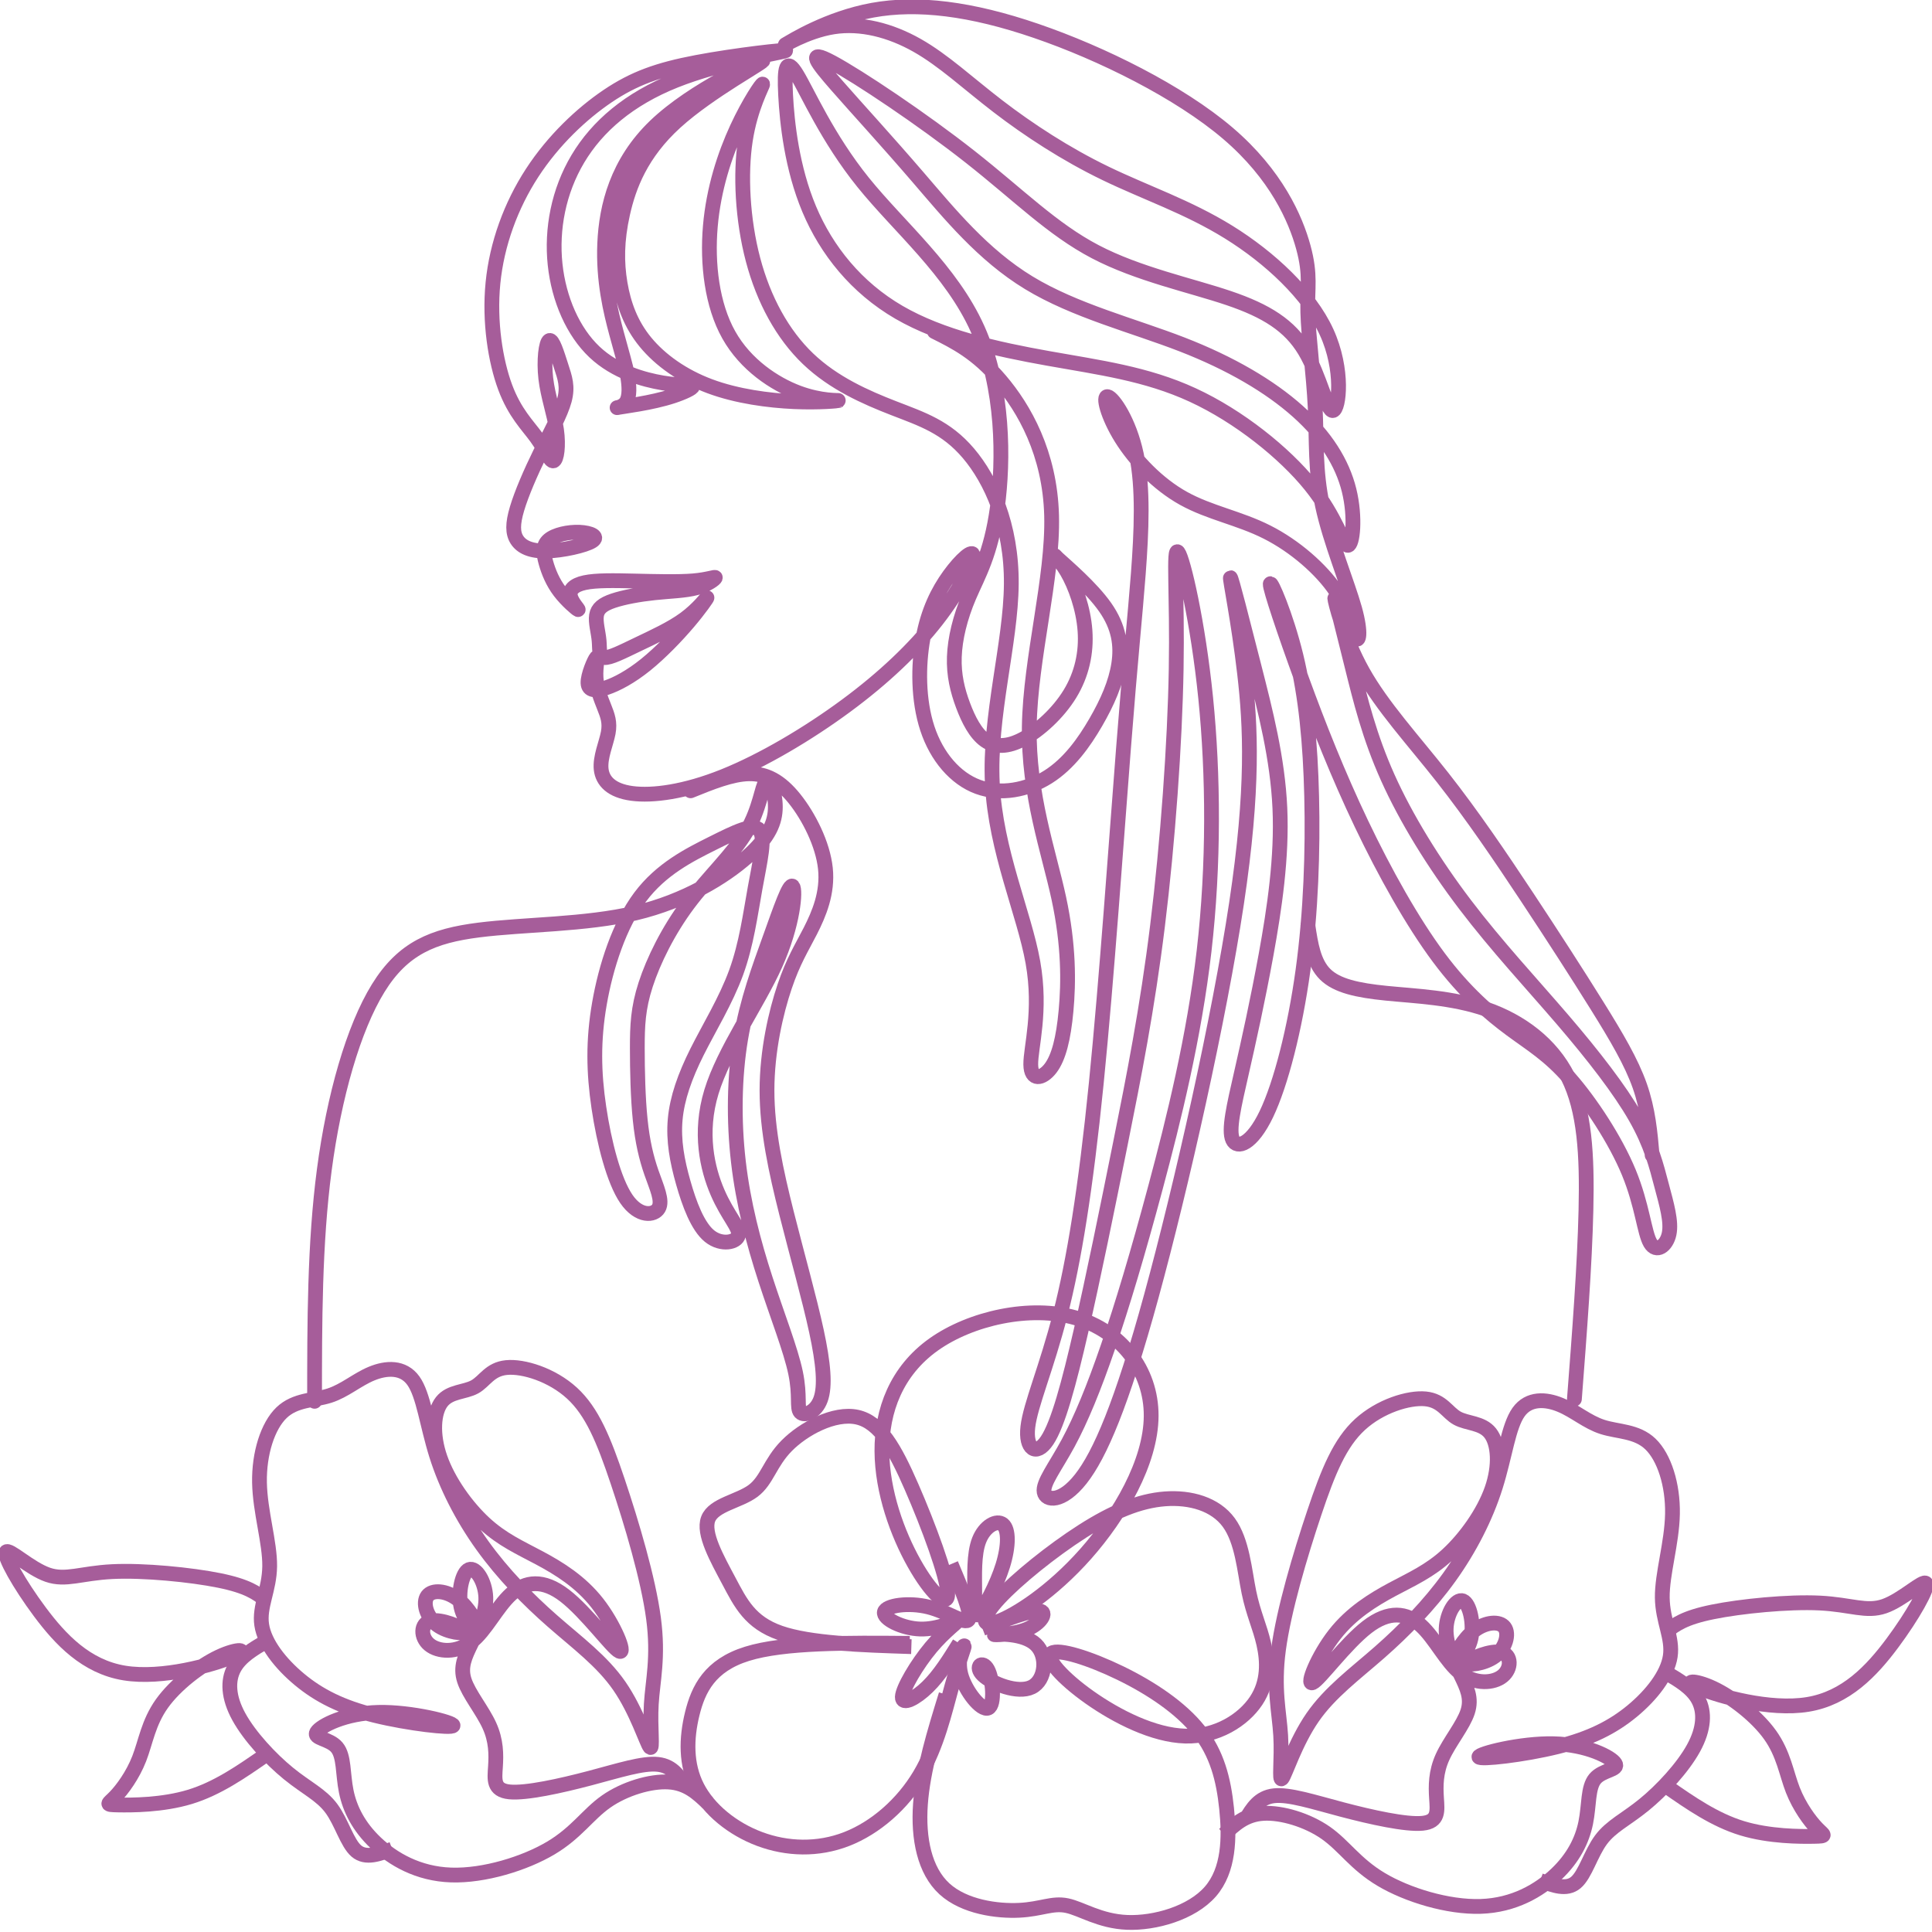
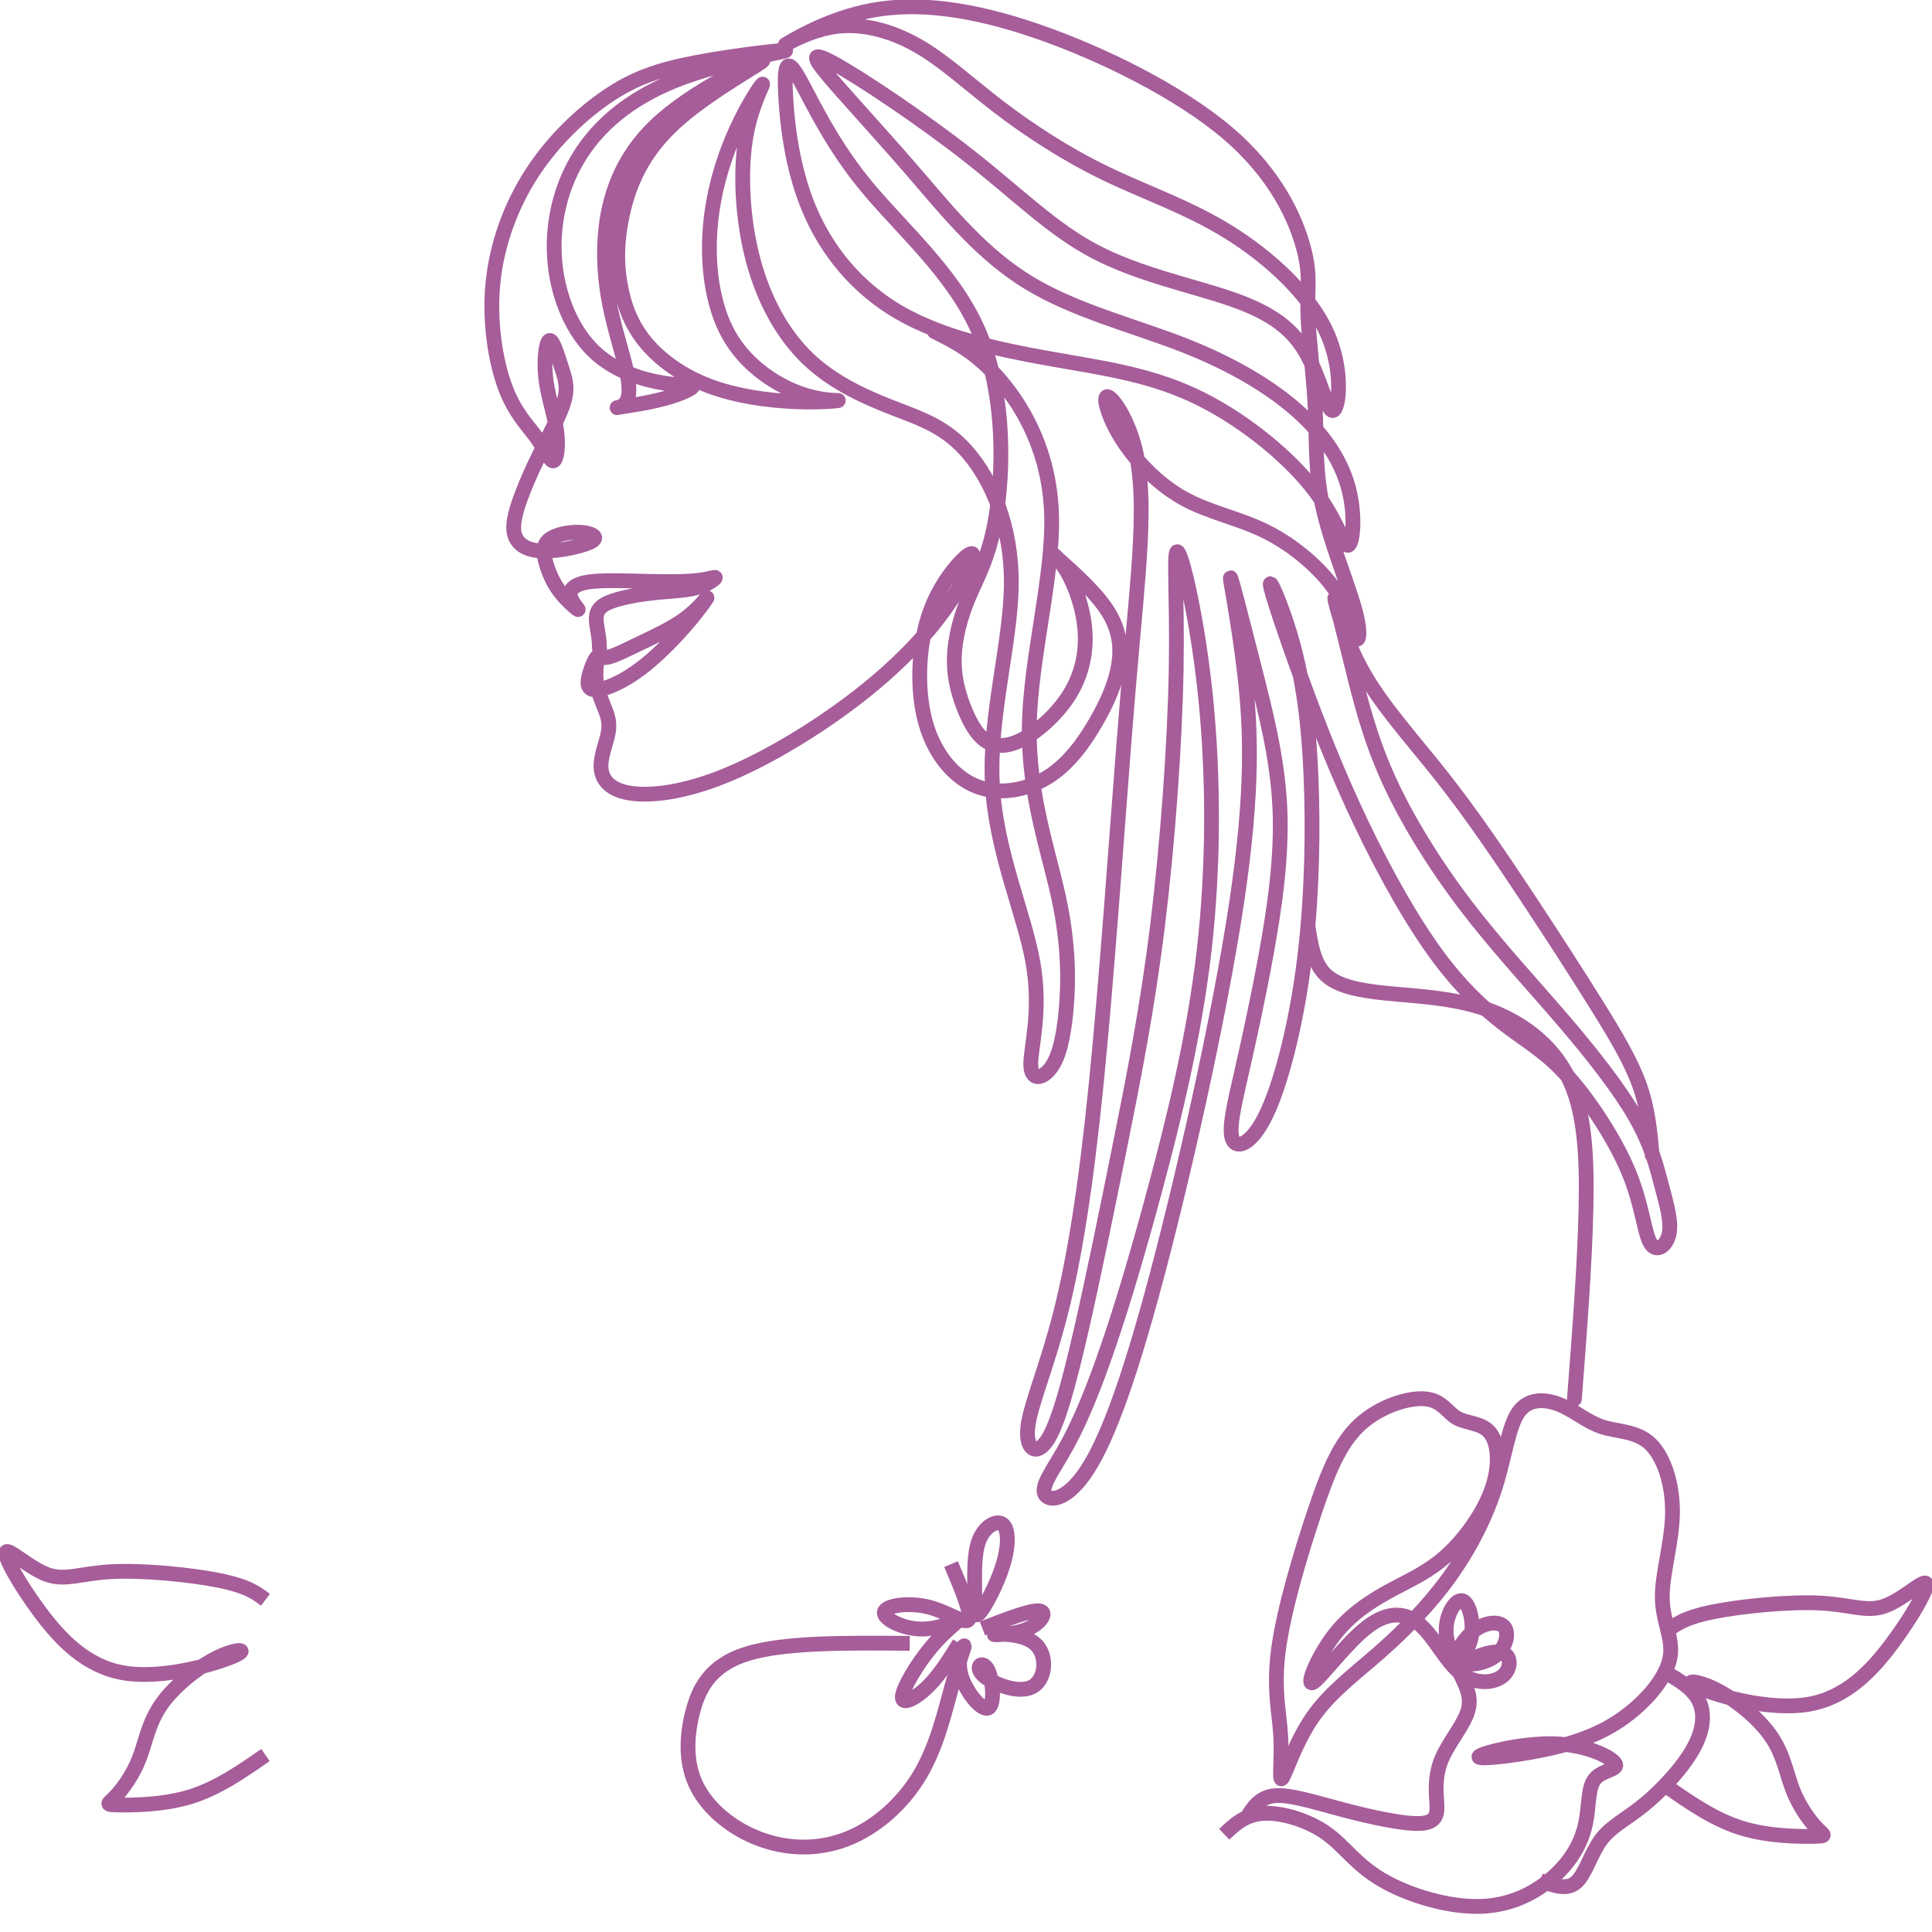
<svg xmlns="http://www.w3.org/2000/svg" width="150" height="150" viewBox="0 0 150 150" fill="none">
  <g clip-path="url(#clip0_784_306)">
    <path d="M72.548 25.742C74.193 26.564 75.839 27.386 77.67 29.541C79.502 31.696 81.521 35.184 81.646 40.028C81.771 44.873 80.001 51.076 79.914 56.382C79.827 61.688 81.422 66.098 82.207 69.747C82.992 73.397 82.968 76.287 82.768 78.465C82.568 80.645 82.194 82.115 81.564 82.942C80.932 83.769 80.042 83.953 80.028 82.645C80.013 81.336 80.873 78.534 80.196 74.718C79.519 70.901 77.304 66.071 77.045 60.828C76.785 55.585 78.481 49.929 78.517 45.348C78.555 40.764 76.935 37.251 75.19 35.195C73.445 33.14 71.576 32.542 69.395 31.695C67.214 30.849 64.721 29.753 62.739 27.858C60.758 25.967 59.288 23.276 58.465 20.162C57.642 17.049 57.468 13.51 57.867 10.907C58.265 8.305 59.237 6.636 59.213 6.535C59.187 6.436 58.166 7.906 57.218 9.961C56.272 12.016 55.399 14.657 55.15 17.571C54.9 20.486 55.274 23.675 56.583 26.003C57.891 28.333 60.135 29.803 61.954 30.488C63.773 31.172 65.17 31.073 65.132 31.098C65.095 31.122 63.624 31.272 61.655 31.185C59.686 31.098 57.218 30.774 55.112 29.989C53.005 29.205 51.261 27.959 50.114 26.564C48.967 25.169 48.419 23.624 48.144 22.004C47.871 20.386 47.871 18.693 48.344 16.575C48.817 14.457 49.765 11.916 52.446 9.48C55.127 7.043 59.543 4.713 59.219 4.688C58.895 4.664 53.831 6.945 50.876 9.779C47.921 12.614 47.073 16.002 46.949 18.905C46.824 21.806 47.422 24.222 47.859 25.854C48.295 27.485 48.569 28.333 48.718 29.154C48.868 29.977 48.893 30.774 48.631 31.198C48.37 31.621 47.821 31.67 47.921 31.646C48.02 31.621 48.768 31.521 49.615 31.372C50.463 31.223 51.41 31.023 52.245 30.749C53.08 30.475 53.803 30.127 53.766 30.002C53.729 29.877 52.931 29.977 51.447 29.728C49.965 29.478 47.796 28.88 46.151 27.324C44.505 25.767 43.384 23.25 43.097 20.523C42.811 17.795 43.359 14.855 44.867 12.327C46.375 9.799 48.843 7.682 52.427 6.252C56.013 4.821 60.715 4.078 60.989 3.94C61.263 3.804 57.11 4.273 54.098 4.843C51.087 5.415 49.217 6.088 47.185 7.457C45.154 8.827 42.961 10.895 41.315 13.423C39.67 15.952 38.573 18.94 38.274 21.969C37.975 24.994 38.474 28.058 39.221 30.064C39.969 32.069 40.966 33.016 41.651 33.963C42.337 34.909 42.711 35.856 42.973 35.781C43.234 35.706 43.384 34.61 43.21 33.377C43.035 32.144 42.536 30.774 42.375 29.379C42.213 27.983 42.387 26.564 42.648 26.439C42.91 26.315 43.259 27.485 43.559 28.408C43.858 29.328 44.107 30.002 43.82 31.073C43.533 32.144 42.711 33.615 41.95 35.158C41.19 36.703 40.493 38.321 40.143 39.493C39.794 40.664 39.794 41.385 40.143 41.921C40.493 42.457 41.19 42.806 42.425 42.781C43.658 42.756 45.428 42.358 45.977 42.008C46.525 41.66 45.852 41.361 44.992 41.323C44.132 41.287 43.085 41.51 42.599 41.934C42.112 42.358 42.187 42.98 42.387 43.69C42.587 44.4 42.91 45.197 43.459 45.92C44.008 46.642 44.78 47.29 44.879 47.328C44.979 47.365 44.406 46.792 44.293 46.306C44.182 45.82 44.53 45.421 45.403 45.235C46.276 45.047 47.671 45.072 49.266 45.11C50.862 45.148 52.656 45.197 53.828 45.098C55 44.998 55.548 44.749 55.536 44.849C55.523 44.948 54.95 45.397 54.077 45.633C53.205 45.87 52.033 45.895 50.837 46.02C49.64 46.145 48.419 46.368 47.609 46.642C46.798 46.916 46.4 47.24 46.313 47.775C46.226 48.311 46.45 49.059 46.513 49.731C46.575 50.404 46.474 51.002 46.911 51.051C47.347 51.102 48.32 50.604 49.516 50.03C50.713 49.457 52.134 48.81 53.167 48.05C54.202 47.29 54.85 46.418 54.887 46.406C54.925 46.394 54.352 47.239 53.442 48.311C52.532 49.383 51.285 50.677 50.127 51.612C48.967 52.546 47.895 53.118 47.073 53.393C46.25 53.667 45.678 53.643 45.653 53.031C45.627 52.422 46.151 51.227 46.3 51.063C46.45 50.902 46.226 51.773 46.276 52.608C46.325 53.443 46.65 54.24 46.911 54.9C47.173 55.56 47.372 56.084 47.222 56.893C47.073 57.702 46.575 58.798 46.674 59.721C46.774 60.642 47.472 61.389 49.068 61.601C50.663 61.813 53.155 61.49 56.171 60.281C59.187 59.073 62.727 56.98 65.681 54.8C68.635 52.622 71.003 50.354 72.722 48.149C74.442 45.945 75.514 43.802 75.552 43.18C75.589 42.557 74.592 43.453 73.707 44.673C72.823 45.895 72.049 47.439 71.663 49.557C71.277 51.674 71.277 54.364 72 56.557C72.722 58.749 74.169 60.443 75.926 61.09C77.683 61.739 79.752 61.34 81.372 60.319C82.992 59.297 84.164 57.652 85.073 56.084C85.984 54.514 86.631 53.02 86.856 51.562C87.08 50.105 86.88 48.685 85.809 47.153C84.737 45.621 82.793 43.977 82.157 43.392C81.521 42.806 82.194 43.279 82.843 44.388C83.49 45.496 84.114 47.239 84.238 48.958C84.363 50.677 83.989 52.372 83.067 53.879C82.144 55.385 80.674 56.707 79.453 57.367C78.231 58.026 77.26 58.026 76.498 57.49C75.738 56.956 75.19 55.884 74.766 54.751C74.343 53.617 74.044 52.422 74.094 51.002C74.143 49.582 74.542 47.937 75.24 46.306C75.938 44.673 76.935 43.055 77.434 39.405C77.933 35.755 77.933 30.076 75.9 25.543C73.87 21.009 69.807 17.621 67.014 14.159C64.222 10.695 62.702 7.158 61.867 5.788C61.032 4.418 60.883 5.215 60.994 7.37C61.107 9.526 61.481 13.037 62.827 16.238C64.173 19.439 66.49 22.329 69.793 24.247C73.096 26.165 77.383 27.113 81.359 27.822C85.335 28.533 89 29.005 92.598 30.666C96.197 32.325 99.731 35.173 101.75 37.676C103.768 40.18 104.274 42.34 104.648 42.34C105.022 42.34 105.264 40.18 104.741 38.062C104.217 35.945 102.927 33.87 100.762 31.936C98.596 30.002 95.556 28.208 91.767 26.739C87.977 25.269 83.441 24.123 79.877 21.955C76.312 19.788 73.72 16.6 71.277 13.76C68.834 10.92 66.541 8.428 64.971 6.636C63.401 4.841 62.552 3.745 64.597 4.841C66.641 5.937 71.576 9.225 75.34 12.19C79.103 15.154 81.696 17.795 85.034 19.543C88.371 21.291 92.453 22.147 95.394 23.144C98.336 24.141 100.136 25.277 101.312 27.24C102.485 29.205 103.034 31.995 103.498 31.873C103.961 31.754 104.342 28.722 102.996 25.784C101.65 22.844 98.578 19.996 95.397 18.024C92.215 16.052 88.925 14.956 85.834 13.46C82.743 11.967 79.851 10.072 77.484 8.254C75.115 6.436 73.271 4.693 71.202 3.521C69.133 2.35 66.84 1.753 64.708 2.087C62.575 2.422 60.603 3.69 61.026 3.443C61.451 3.192 64.27 1.426 67.748 0.792C71.228 0.158 75.365 0.657 80.45 2.401C85.535 4.143 91.567 7.134 95.331 10.347C99.095 13.56 100.59 16.998 101.189 19.19C101.787 21.381 101.488 22.329 101.537 24.247C101.587 26.165 101.987 29.055 102.111 31.646C102.236 34.236 102.086 36.528 102.685 39.294C103.283 42.058 104.629 45.296 105.177 47.264C105.725 49.233 105.476 49.929 105.252 49.507C105.027 49.083 104.828 47.539 103.706 45.869C102.585 44.2 100.541 42.407 98.373 41.312C96.204 40.214 93.911 39.816 91.891 38.695C89.873 37.575 88.127 35.731 87.055 34.013C85.984 32.293 85.585 30.699 86.008 30.799C86.433 30.898 87.678 32.691 88.227 35.283C88.775 37.874 88.626 41.261 88.377 44.55C88.127 47.838 87.779 51.027 87.231 58.052C86.681 65.076 85.934 75.937 85.111 84.133C84.288 92.329 83.391 97.859 82.319 102.044C81.248 106.229 80.001 109.069 79.802 110.788C79.602 112.507 80.45 113.104 81.298 111.834C82.145 110.564 82.992 107.425 83.94 103.29C84.887 99.154 85.934 94.022 86.981 88.817C88.028 83.61 89.075 78.329 89.873 71.852C90.67 65.375 91.219 57.702 91.318 51.947C91.418 46.194 91.068 42.358 91.468 42.88C91.866 43.403 93.013 48.285 93.611 54.215C94.209 60.144 94.259 67.118 93.486 73.82C92.713 80.521 91.118 86.948 89.722 92.155C88.327 97.361 87.13 101.347 86.028 104.561C84.926 107.775 83.918 110.218 82.921 112.061C81.924 113.904 80.937 115.149 81.068 115.845C81.198 116.542 82.444 116.692 83.914 114.823C85.385 112.955 87.08 109.069 89.398 100.599C91.717 92.129 94.658 79.076 96.004 70.133C97.35 61.19 97.101 56.358 96.627 52.272C96.154 48.187 95.456 44.848 95.531 44.848C95.606 44.848 96.453 48.187 97.35 51.699C98.248 55.211 99.195 58.898 99.369 62.734C99.543 66.57 98.945 70.556 98.298 74.119C97.649 77.681 96.951 80.819 96.378 83.336C95.804 85.852 95.357 87.745 95.705 88.493C96.053 89.24 97.201 88.841 98.322 86.499C99.444 84.158 100.541 79.873 101.163 75.34C101.787 70.806 101.937 66.022 101.837 61.838C101.737 57.652 101.387 54.066 100.615 50.902C99.843 47.739 98.646 44.998 98.621 45.346C98.596 45.695 99.742 49.134 101.065 52.745C102.385 56.358 103.881 60.144 105.7 63.955C107.52 67.767 109.664 71.603 111.708 74.343C113.752 77.084 115.696 78.728 117.316 79.923C118.936 81.118 120.232 81.866 121.853 83.71C123.473 85.553 125.417 88.493 126.464 91.033C127.511 93.575 127.661 95.717 128.13 96.509C128.6 97.302 129.39 96.743 129.588 95.797C129.788 94.85 129.398 93.514 129.002 92.025C128.608 90.535 128.209 88.891 126.988 86.748C125.767 84.606 123.722 81.966 121.329 79.176C118.936 76.386 116.194 73.446 113.752 70.233C111.309 67.019 109.165 63.532 107.744 60.368C106.323 57.203 105.626 54.364 104.953 51.65C104.28 48.934 103.632 46.343 103.632 46.467C103.632 46.592 104.28 49.432 105.801 52.147C107.321 54.863 109.713 57.453 112.007 60.368C114.3 63.283 116.494 66.521 118.538 69.61C120.582 72.699 122.476 75.638 123.996 78.08C125.517 80.521 126.663 82.465 127.314 84.315C127.964 86.167 128.118 87.926 128.272 89.686" stroke="#A65D9A" stroke-width="1.148" stroke-miterlimit="22.926" stroke-linecap="round" stroke-linejoin="round" />
-     <path d="M24.423 108.797C24.423 102.671 24.423 96.545 25.177 90.837C25.93 85.128 27.438 79.839 29.363 76.721C31.288 73.602 33.631 72.656 37.169 72.207C40.708 71.758 45.444 71.808 49.332 70.887C53.219 69.965 56.26 68.072 58.004 66.528C59.748 64.984 60.197 63.788 60.197 62.642C60.197 61.496 59.748 60.4 59.449 60.725C59.15 61.048 59.001 62.792 57.954 64.561C56.907 66.329 54.964 68.122 53.419 70.189C51.874 72.257 50.727 74.599 50.129 76.442C49.53 78.285 49.481 79.63 49.481 81.374C49.481 83.117 49.53 85.259 49.706 86.953C49.88 88.647 50.179 89.893 50.577 91.038C50.976 92.184 51.474 93.23 51.131 93.811C50.787 94.392 49.602 94.507 48.63 93.087C47.658 91.666 46.9 88.712 46.496 85.99C46.092 83.266 46.042 80.775 46.541 77.911C47.038 75.046 48.085 71.808 49.706 69.641C51.325 67.475 53.518 66.378 55.312 65.481C57.107 64.585 58.502 63.888 58.976 64.46C59.449 65.033 59.001 66.876 58.627 68.944C58.253 71.012 57.954 73.303 57.157 75.495C56.359 77.687 55.063 79.78 54.116 81.673C53.17 83.566 52.571 85.259 52.422 86.903C52.272 88.548 52.571 90.141 53.045 91.81C53.518 93.479 54.166 95.223 55.088 95.97C56.01 96.718 57.206 96.469 57.331 95.895C57.455 95.322 56.509 94.426 55.711 92.582C54.914 90.74 54.266 87.95 55.238 84.761C56.21 81.572 58.802 77.986 60.197 74.872C61.592 71.758 61.792 69.118 61.543 68.819C61.294 68.52 60.596 70.563 59.774 72.854C58.95 75.146 58.004 77.687 57.505 80.651C57.008 83.615 56.957 87.003 57.331 90.216C57.705 93.43 58.502 96.469 59.425 99.308C60.347 102.147 61.393 104.788 61.767 106.582C62.141 108.375 61.842 109.322 62.141 109.645C62.44 109.969 63.337 109.67 63.71 108.649C64.084 107.627 63.936 105.884 63.387 103.343C62.839 100.802 61.892 97.464 61.069 94.202C60.247 90.938 59.549 87.751 59.549 84.662C59.549 81.572 60.247 78.583 60.92 76.591C61.592 74.599 62.24 73.602 62.913 72.282C63.586 70.961 64.284 69.317 64.084 67.424C63.885 65.532 62.789 63.39 61.693 62.019C60.596 60.649 59.5 60.052 58.154 60.076C56.808 60.102 55.213 60.749 53.618 61.397" stroke="#A65D9A" stroke-width="1.148" stroke-miterlimit="22.926" stroke-linecap="round" stroke-linejoin="round" />
    <path d="M122.236 108.625C122.634 103.444 123.034 98.263 123.133 93.953C123.234 89.644 123.034 86.206 121.738 83.616C120.442 81.025 118.05 79.282 115.409 78.361C112.767 77.439 109.877 77.339 107.634 77.115C105.392 76.891 103.797 76.542 102.891 75.648C101.984 74.754 101.767 73.313 101.548 71.873" stroke="#A65D9A" stroke-width="1.148" stroke-miterlimit="22.926" stroke-linecap="round" stroke-linejoin="round" />
-     <path d="M73.451 131.563C72.554 134.47 71.656 137.375 71.464 140.067C71.272 142.759 71.784 145.238 73.323 146.647C74.862 148.058 77.427 148.4 79.137 148.314C80.848 148.229 81.703 147.715 82.835 147.951C83.968 148.186 85.379 149.169 87.517 149.254C89.654 149.339 92.519 148.528 93.972 146.862C95.426 145.194 95.468 142.674 95.233 140.408C94.998 138.144 94.485 136.136 93.074 134.362C91.664 132.589 89.355 131.051 86.982 129.897C84.61 128.743 82.172 127.974 81.638 128.358C81.105 128.743 82.472 130.282 84.588 131.778C86.704 133.273 89.569 134.725 92.026 134.79C94.485 134.854 96.537 133.529 97.52 132.054C98.504 130.58 98.418 128.957 98.119 127.632C97.82 126.308 97.307 125.282 96.965 123.616C96.623 121.949 96.451 119.641 95.405 118.21C94.358 116.778 92.433 116.223 90.445 116.372C88.457 116.522 86.405 117.377 84.033 118.893C81.66 120.41 78.966 122.59 77.577 124.085C76.188 125.581 76.103 126.394 77.47 125.901C78.839 125.41 81.66 123.616 84.29 120.646C86.918 117.676 89.355 113.531 89.376 109.941C89.398 106.352 87.004 103.318 83.498 102.314C79.992 101.309 75.375 102.336 72.489 104.386C69.604 106.438 68.449 109.514 68.472 112.677C68.492 115.839 69.689 119.087 70.972 121.372C72.254 123.658 73.623 124.983 73.579 123.679C73.537 122.377 72.084 118.445 70.779 115.454C69.476 112.463 68.322 110.412 66.547 110.027C64.772 109.642 62.38 110.925 61.075 112.249C59.77 113.573 59.557 114.941 58.467 115.753C57.377 116.565 55.41 116.821 54.983 117.932C54.556 119.043 55.667 121.008 56.586 122.739C57.505 124.471 58.231 125.966 60.562 126.778C62.892 127.59 66.825 127.717 70.758 127.846" stroke="#A65D9A" stroke-width="1.148" stroke-miterlimit="22.926" />
    <path d="M70.633 127.589C65.758 127.546 60.885 127.504 57.999 128.401C55.113 129.299 54.215 131.136 53.745 133.059C53.275 134.982 53.232 136.99 54.129 138.742C55.028 140.494 56.866 141.99 58.982 142.78C61.099 143.571 63.493 143.656 65.737 142.78C67.981 141.904 70.077 140.067 71.423 137.802C72.77 135.538 73.368 132.845 73.903 130.922C74.437 129 74.908 127.846 74.865 127.782C74.822 127.717 74.266 128.743 74.608 130.025C74.951 131.307 76.191 132.845 76.725 132.61C77.26 132.376 77.088 130.367 76.681 129.619C76.275 128.871 75.634 129.384 76.319 130.047C77.002 130.708 79.012 131.521 80.102 130.986C81.192 130.453 81.363 128.572 80.422 127.675C79.481 126.777 77.43 126.862 77.216 126.905C77.002 126.948 78.627 126.948 79.717 126.5C80.807 126.051 81.363 125.154 80.7 125.068C80.038 124.983 78.157 125.709 76.275 126.436" stroke="#A65D9A" stroke-width="1.148" stroke-miterlimit="22.926" />
    <path d="M74.481 127.589C73.711 128.828 72.941 130.068 72.021 130.965C71.103 131.862 70.035 132.418 70.056 131.755C70.077 131.093 71.189 129.213 72.278 127.909C73.368 126.607 74.437 125.88 74.309 125.859C74.181 125.838 72.856 126.521 71.444 126.478C70.034 126.436 68.537 125.667 68.665 125.154C68.795 124.641 70.547 124.385 72.086 124.768C73.625 125.154 74.951 126.179 75.207 125.731C75.463 125.282 74.65 123.359 73.839 121.436" stroke="#A65D9A" stroke-width="1.148" stroke-miterlimit="22.926" />
    <path d="M76.02 125.261C76.447 124.812 77.387 123.06 77.858 121.543C78.328 120.026 78.328 118.744 77.858 118.359C77.387 117.975 76.447 118.487 76.02 119.578C75.592 120.667 75.677 122.333 75.677 123.594C75.677 124.854 75.592 125.709 76.02 125.261Z" stroke="#A65D9A" stroke-width="1.148" stroke-miterlimit="22.926" />
-     <path d="M54.948 139.978C54.136 139.209 53.324 138.44 51.913 138.354C50.502 138.268 48.492 138.866 47.061 139.87C45.629 140.875 44.774 142.285 42.764 143.481C40.755 144.677 37.591 145.661 35.026 145.575C32.46 145.49 30.494 144.336 29.169 143.076C27.843 141.815 27.159 140.447 26.881 139.08C26.603 137.713 26.732 136.345 26.154 135.662C25.578 134.979 24.295 134.979 24.594 134.486C24.893 133.995 26.774 133.012 29.361 132.948C31.948 132.884 35.24 133.739 35.175 133.973C35.112 134.209 31.691 133.823 29.104 133.183C26.518 132.542 24.765 131.645 23.269 130.406C21.772 129.166 20.532 127.586 20.319 126.154C20.105 124.722 20.917 123.44 20.938 121.603C20.96 119.765 20.191 117.372 20.147 115.108C20.105 112.843 20.789 110.707 21.858 109.681C22.927 108.656 24.38 108.74 25.578 108.356C26.774 107.971 27.715 107.116 28.849 106.647C29.981 106.177 31.306 106.092 32.097 107.202C32.889 108.314 33.145 110.621 33.893 112.993C34.641 115.364 35.882 117.8 37.463 120.001C39.044 122.202 40.968 124.167 42.892 125.855C44.816 127.542 46.74 128.953 48.086 130.897C49.433 132.841 50.203 135.32 50.46 135.64C50.717 135.961 50.46 134.124 50.566 132.307C50.673 130.491 51.144 128.696 50.738 125.64C50.331 122.585 49.049 118.27 47.959 115.022C46.869 111.775 45.97 109.595 44.41 108.164C42.85 106.732 40.626 106.048 39.322 106.177C38.019 106.305 37.634 107.245 36.864 107.672C36.095 108.1 34.941 108.014 34.299 108.826C33.657 109.638 33.529 111.348 34.171 113.185C34.812 115.022 36.223 116.988 37.612 118.27C39.002 119.552 40.37 120.15 41.888 120.962C43.406 121.774 45.073 122.8 46.376 124.466C47.681 126.132 48.621 128.439 48.086 128.205C47.553 127.97 45.543 125.193 43.854 123.889C42.166 122.585 40.798 122.756 39.686 123.761C38.575 124.765 37.72 126.602 36.586 127.478C35.453 128.355 34.042 128.269 33.337 127.692C32.632 127.116 32.632 126.048 33.444 125.855C34.257 125.663 35.88 126.346 36.009 126.624C36.137 126.901 34.769 126.773 33.935 126.154C33.102 125.534 32.803 124.424 33.188 123.91C33.573 123.398 34.641 123.483 35.518 124.146C36.394 124.808 37.078 126.048 36.992 126.324C36.907 126.602 36.052 125.918 35.796 124.786C35.539 123.654 35.88 122.073 36.415 121.859C36.95 121.646 37.676 122.8 37.718 124.017C37.762 125.235 37.12 126.516 36.608 127.563C36.095 128.611 35.71 129.423 36.052 130.47C36.394 131.516 37.463 132.799 37.996 133.974C38.531 135.149 38.531 136.217 38.467 137.178C38.404 138.141 38.275 138.994 39.558 139.123C40.84 139.251 43.534 138.653 45.8 138.055C48.066 137.456 49.904 136.858 51.079 136.986C52.255 137.115 52.768 137.969 53.281 138.824" stroke="#A65D9A" stroke-width="1.148" stroke-miterlimit="22.926" />
-     <path d="M20.704 127.415C19.677 128.013 18.652 128.611 18.16 129.551C17.669 130.491 17.711 131.773 18.545 133.29C19.378 134.807 21.003 136.559 22.393 137.691C23.782 138.824 24.936 139.337 25.727 140.405C26.518 141.473 26.946 143.097 27.672 143.717C28.399 144.336 29.426 143.951 30.451 143.567" stroke="#A65D9A" stroke-width="1.148" stroke-miterlimit="22.926" />
    <path d="M20.61 124.21C19.921 123.683 19.231 123.156 17.038 122.709C14.846 122.263 11.152 121.898 8.716 122.02C6.281 122.141 5.104 122.749 3.703 122.263C2.302 121.776 0.679 120.194 0.476 120.498C0.272 120.802 1.49 122.993 3.094 125.144C4.697 127.294 6.686 129.404 9.65 129.891C12.613 130.378 16.552 129.242 18.012 128.634C19.474 128.024 18.459 127.944 16.998 128.634C15.536 129.323 13.629 130.783 12.573 132.264C11.517 133.745 11.314 135.246 10.807 136.546C10.3 137.844 9.487 138.94 8.939 139.508C8.391 140.076 8.108 140.116 9.162 140.136C10.218 140.156 12.613 140.156 14.745 139.508C16.876 138.858 18.743 137.56 20.61 136.261" stroke="#A65D9A" stroke-width="1.148" stroke-miterlimit="22.926" />
    <path d="M95.05 142.414C95.862 141.645 96.674 140.876 98.085 140.79C99.497 140.705 101.506 141.303 102.938 142.307C104.369 143.312 105.225 144.722 107.234 145.918C109.243 147.116 112.407 148.098 114.973 148.012C117.537 147.927 119.504 146.773 120.829 145.513C122.155 144.251 122.839 142.884 123.116 141.517C123.394 140.149 123.266 138.782 123.844 138.097C124.42 137.414 125.703 137.414 125.404 136.922C125.104 136.431 123.223 135.449 120.638 135.384C118.051 135.32 114.759 136.174 114.823 136.41C114.887 136.645 118.306 136.26 120.893 135.619C123.48 134.979 125.232 134.08 126.73 132.841C128.225 131.602 129.465 130.02 129.679 128.589C129.893 127.157 129.081 125.876 129.059 124.038C129.038 122.2 129.807 119.806 129.85 117.542C129.893 115.277 129.208 113.14 128.139 112.114C127.071 111.089 125.617 111.174 124.42 110.789C123.223 110.405 122.283 109.55 121.15 109.079C120.017 108.609 118.691 108.524 117.901 109.635C117.11 110.747 116.853 113.054 116.105 115.426C115.358 117.798 114.117 120.234 112.536 122.435C110.954 124.637 109.03 126.601 107.106 128.29C105.182 129.978 103.259 131.389 101.912 133.332C100.565 135.278 99.795 137.756 99.539 138.076C99.283 138.397 99.539 136.559 99.432 134.743C99.325 132.927 98.854 131.132 99.261 128.076C99.668 125.021 100.95 120.704 102.04 117.456C103.13 114.208 104.028 112.028 105.588 110.597C107.148 109.165 109.373 108.481 110.676 108.609C111.98 108.738 112.365 109.679 113.135 110.105C113.904 110.533 115.059 110.448 115.699 111.259C116.34 112.072 116.468 113.781 115.828 115.618C115.186 117.457 113.775 119.422 112.386 120.704C110.996 121.987 109.628 122.585 108.11 123.396C106.594 124.209 104.926 125.234 103.622 126.901C102.318 128.568 101.377 130.875 101.912 130.641C102.445 130.405 104.456 127.627 106.144 126.324C107.832 125.021 109.201 125.191 110.312 126.196C111.424 127.201 112.279 129.038 113.412 129.914C114.545 130.79 115.956 130.705 116.661 130.127C117.366 129.55 117.366 128.482 116.554 128.29C115.742 128.097 114.117 128.781 113.989 129.059C113.861 129.337 115.229 129.209 116.063 128.589C116.897 127.97 117.196 126.858 116.811 126.346C116.426 125.833 115.358 125.918 114.48 126.58C113.604 127.243 112.92 128.482 113.006 128.76C113.092 129.038 113.946 128.354 114.203 127.222C114.459 126.089 114.117 124.508 113.583 124.294C113.049 124.081 112.322 125.234 112.279 126.453C112.236 127.671 112.877 128.952 113.391 129.999C113.904 131.046 114.289 131.859 113.946 132.906C113.604 133.953 112.536 135.234 112.002 136.41C111.467 137.585 111.467 138.653 111.531 139.614C111.594 140.577 111.723 141.432 110.441 141.559C109.157 141.687 106.465 141.089 104.199 140.491C101.933 139.892 100.095 139.294 98.919 139.422C97.744 139.551 97.23 140.406 96.717 141.261" stroke="#A65D9A" stroke-width="1.148" stroke-miterlimit="22.926" />
    <path d="M129.325 129.853C130.351 130.45 131.378 131.049 131.869 131.989C132.361 132.929 132.318 134.211 131.484 135.728C130.651 137.244 129.026 138.997 127.636 140.128C126.247 141.261 125.091 141.775 124.3 142.843C123.51 143.911 123.082 145.535 122.354 146.154C121.628 146.774 120.602 146.39 119.575 146.005" stroke="#A65D9A" stroke-width="1.148" stroke-miterlimit="22.926" />
    <path d="M129.394 126.651C130.083 126.123 130.774 125.595 132.966 125.15C135.158 124.703 138.852 124.337 141.289 124.459C143.724 124.582 144.901 125.19 146.302 124.703C147.703 124.216 149.326 122.634 149.53 122.938C149.733 123.242 148.514 125.433 146.911 127.584C145.308 129.733 143.318 131.844 140.354 132.33C137.391 132.817 133.453 131.681 131.992 131.072C130.53 130.464 131.545 130.383 133.006 131.072C134.468 131.762 136.376 133.223 137.432 134.704C138.487 136.185 138.689 137.686 139.197 138.984C139.705 140.282 140.516 141.378 141.065 141.946C141.612 142.514 141.897 142.554 140.841 142.574C139.786 142.594 137.391 142.594 135.26 141.946C133.128 141.296 131.261 139.998 129.394 138.699" stroke="#A65D9A" stroke-width="1.148" stroke-miterlimit="22.926" />
  </g>
  <defs>
    <clipPath id="clip0_784_306">
      <rect width="150" height="150" fill="white" />
    </clipPath>
  </defs>
</svg>